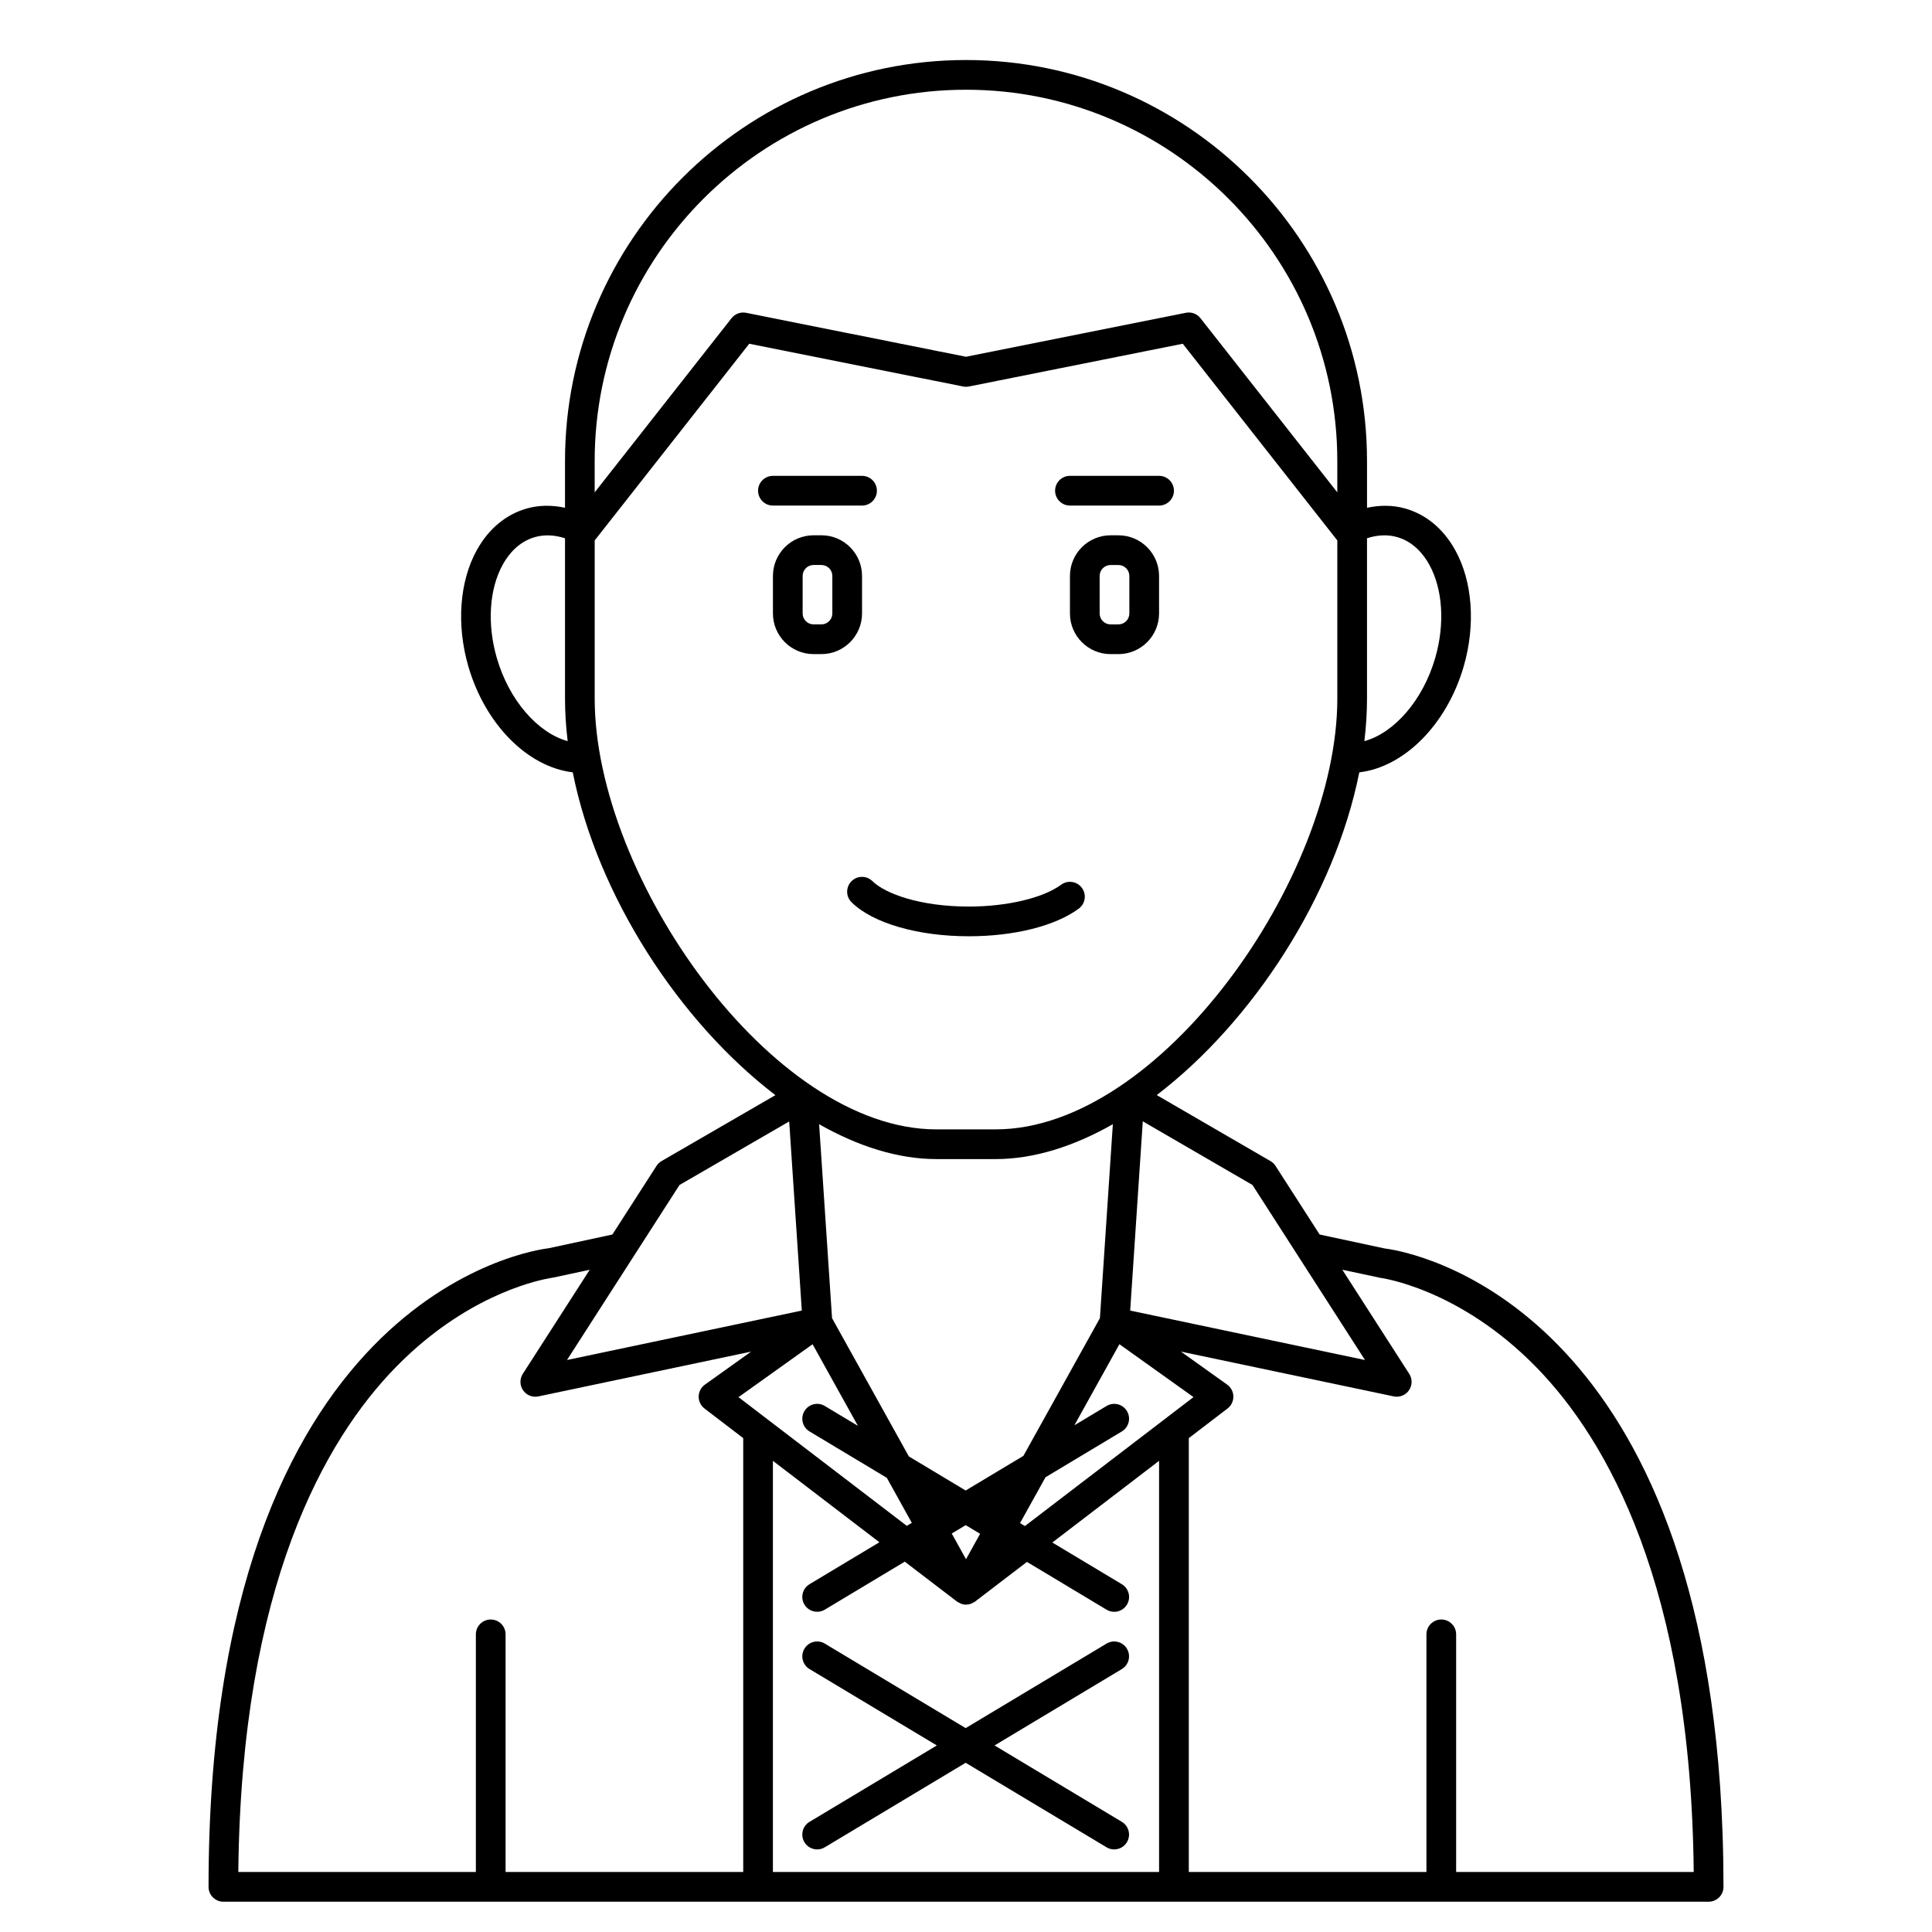
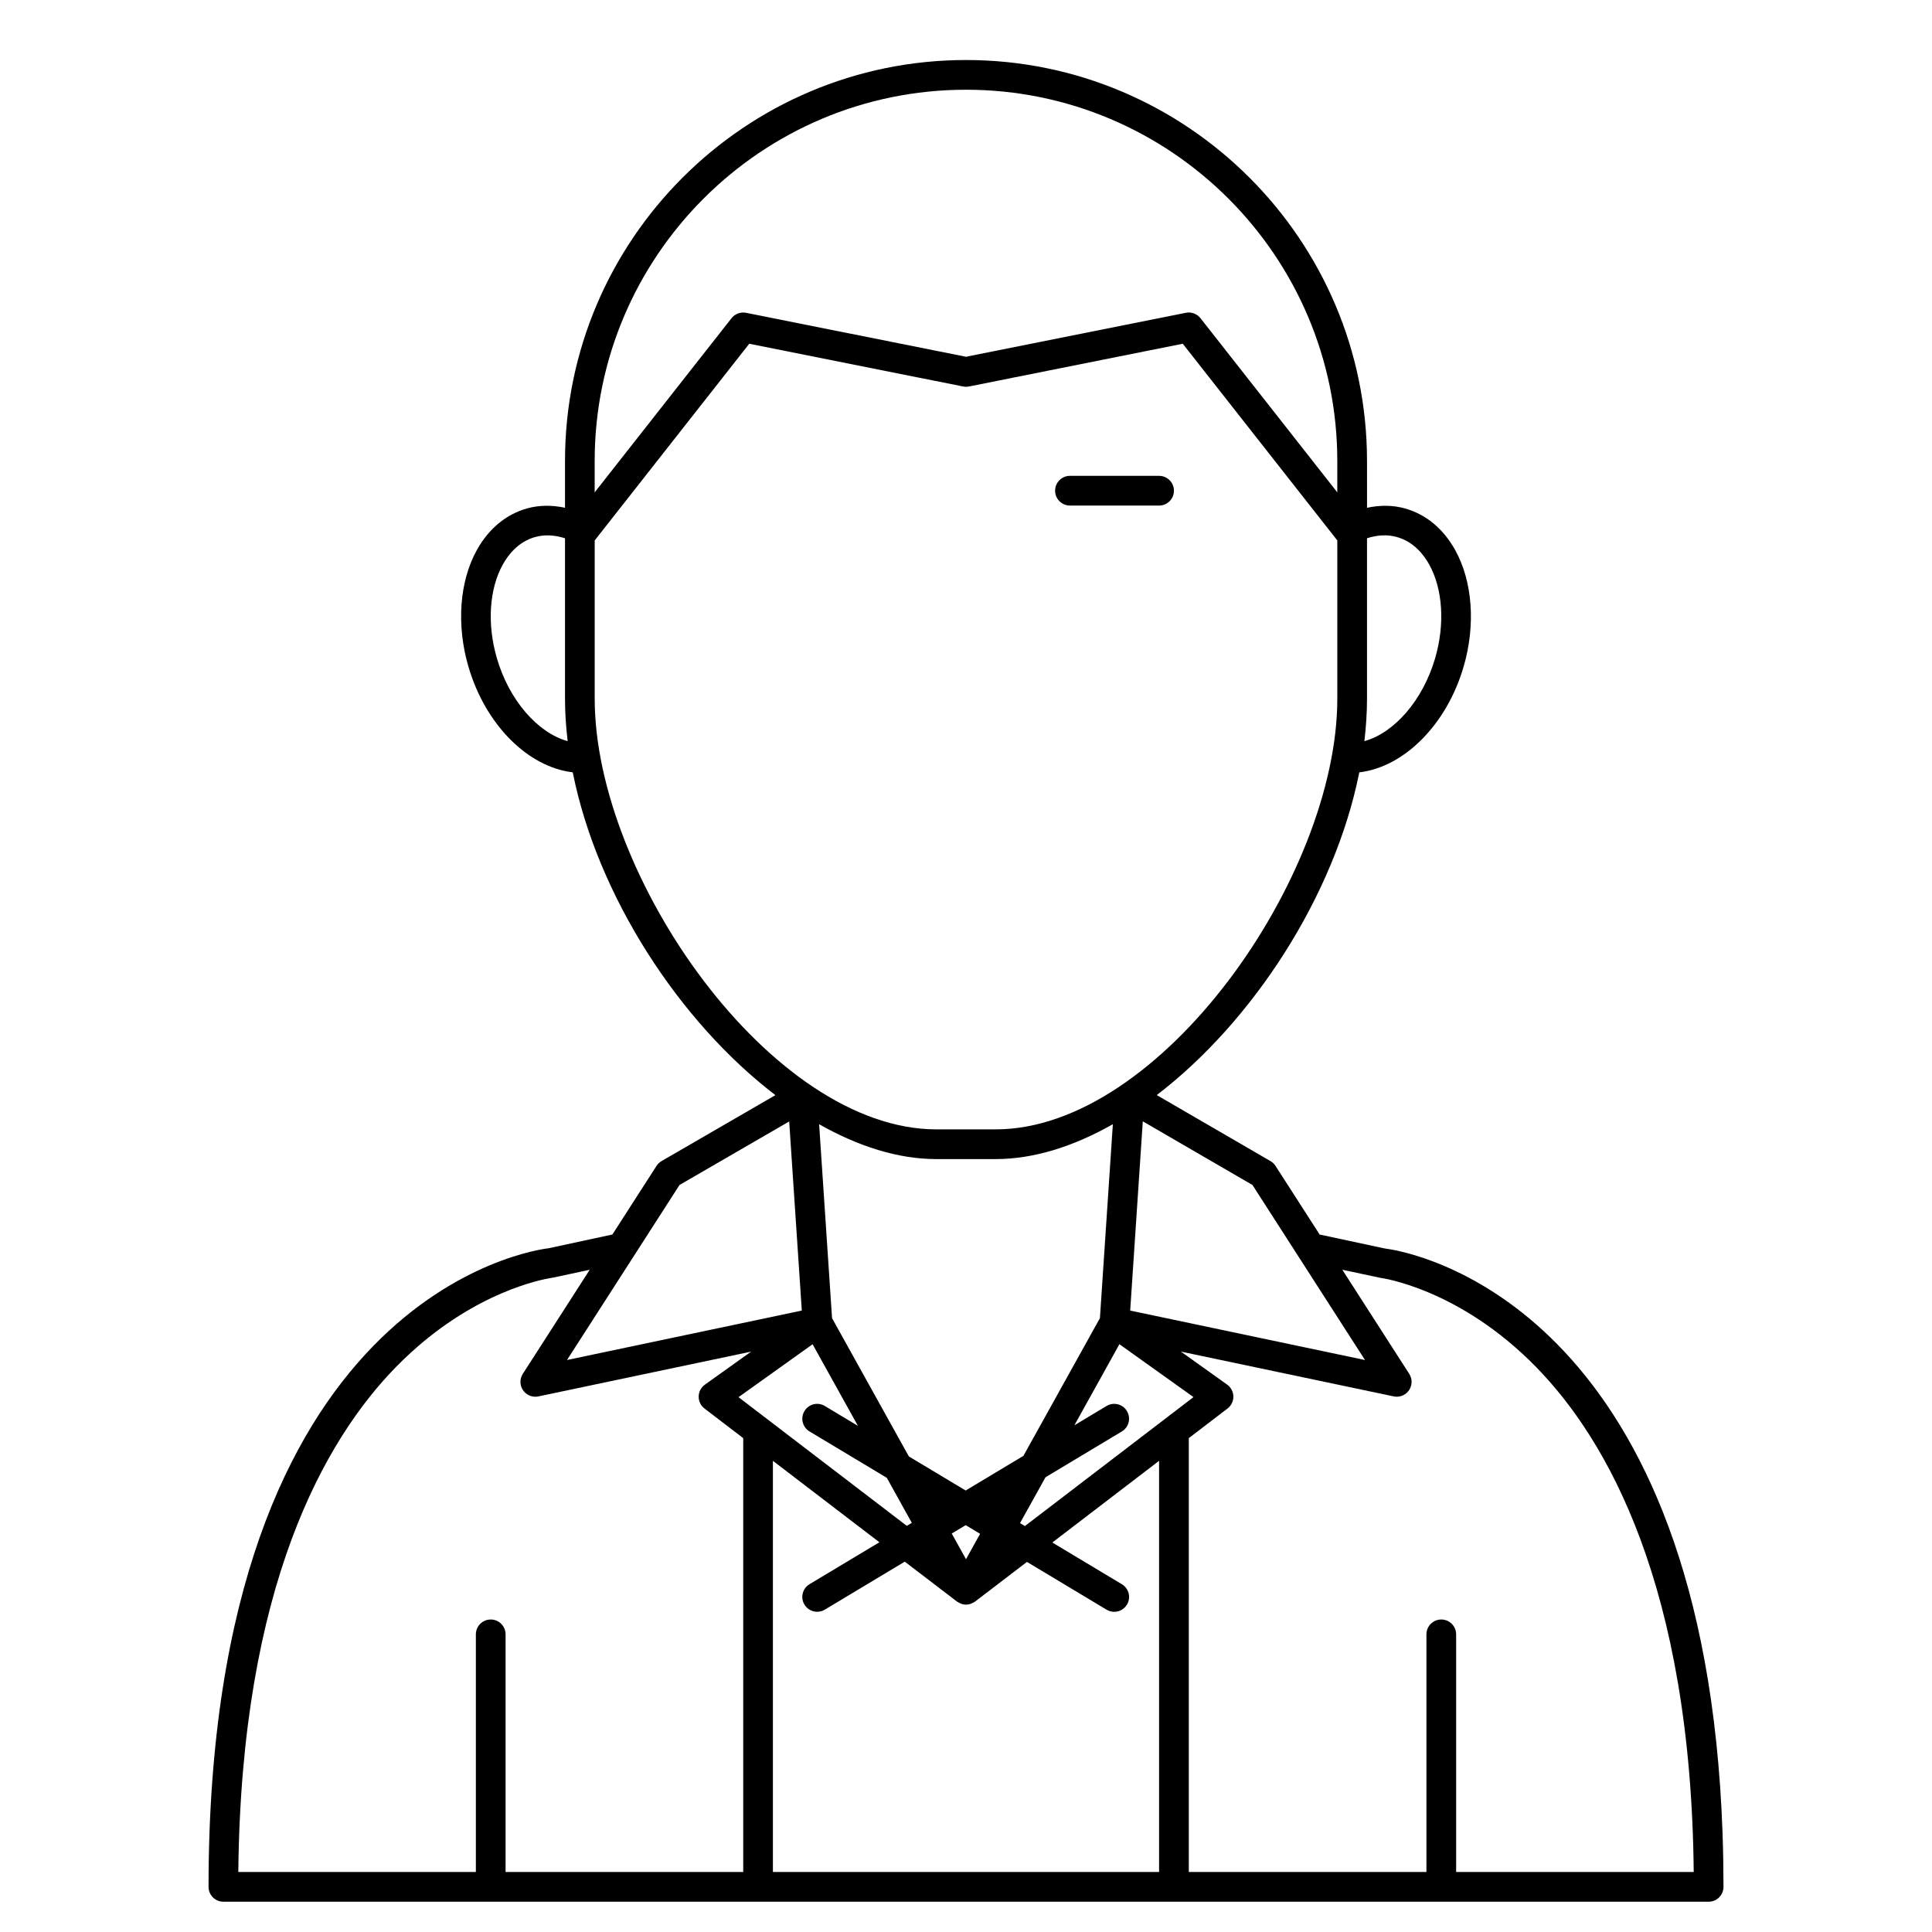
<svg xmlns="http://www.w3.org/2000/svg" fill="#000000" width="800px" height="800px" version="1.1" viewBox="144 144 512 512">
  <g>
    <path d="m600.49 629.73c-4.793-135.5-77.438-152.87-88.188-154.67-0.684-0.121-1.129-0.184-1.418-0.219l-17.164-3.68-11.691-18.184c-0.34-0.527-0.797-0.965-1.336-1.273l-30.145-17.496c25.375-19.391 47.121-52.703 53.68-85.527 11.879-1.402 23.164-12.621 27.656-28.039 3.207-11.012 2.371-22.555-2.246-30.871-3.141-5.652-7.738-9.465-13.305-11.027-3.238-0.91-6.644-0.906-10.055-0.176l-0.004-12.391c-0.004-58.602-47.676-106.27-106.27-106.27-58.602 0-106.27 47.672-106.27 106.27v12.383c-3.41-0.723-6.812-0.73-10.055 0.176-5.566 1.562-10.164 5.375-13.305 11.027-4.617 8.312-5.457 19.852-2.246 30.871 4.492 15.422 15.773 26.641 27.656 28.039 6.559 32.84 28.324 66.164 53.711 85.551l-30.172 17.473c-0.543 0.316-1 0.75-1.34 1.277l-11.691 18.184-16.938 3.648c-3.688 0.426-90.086 12.195-90.086 169.23 0 2.172 1.762 3.938 3.938 3.938h393.6c2.172 0 3.938-1.762 3.938-3.938-0.004-4.91-0.086-9.672-0.25-14.301zm-94.75-125.31-62.227-13.105 3.34-50.152 29.066 16.871zm-70.25-11.098-20.277 36.5-15.301 9.18-15.051-9.027-20.359-36.648-3.426-51.395c10.305 5.848 20.891 9.238 31.051 9.238h15.742c10.164 0 20.746-3.391 31.047-9.242zm-35.488 63.887-3.781-6.809 3.699-2.219 3.82 2.293zm-28.645-35.344-8.777-5.266c-1.867-1.121-4.281-0.516-5.398 1.352-1.117 1.867-0.516 4.281 1.352 5.398l20.48 12.289 6.629 11.934-1.328 0.797-44.602-34.109 19.633-14.02zm5.695 30.852-18.52 11.113c-1.867 1.117-2.469 3.535-1.352 5.398 0.738 1.227 2.043 1.91 3.379 1.91 0.688 0 1.391-0.18 2.023-0.562l21.195-12.719 13.832 10.574c0.215 0.164 0.461 0.254 0.695 0.371 0.133 0.062 0.254 0.16 0.395 0.207 0.422 0.156 0.859 0.238 1.301 0.238s0.879-0.082 1.301-0.227c0.137-0.047 0.262-0.141 0.395-0.207 0.234-0.113 0.484-0.203 0.695-0.371l13.758-10.52 21.105 12.664c0.633 0.383 1.332 0.562 2.023 0.562 1.34 0 2.641-0.68 3.379-1.91 1.117-1.867 0.516-4.281-1.352-5.398l-18.43-11.055 28.293-21.648v108.96h-102.34v-108.96zm38.562-4.297-1.297-0.777 6.754-12.156 20.23-12.137c1.867-1.117 2.469-3.535 1.352-5.398-1.117-1.867-3.535-2.469-5.398-1.352l-8.531 5.117 11.934-21.488 19.633 14.02zm98.586-262.1c4.422 1.238 7.09 4.641 8.551 7.273 3.617 6.519 4.207 15.805 1.574 24.844-3.25 11.172-10.855 19.805-18.754 21.977 0.449-3.785 0.699-7.543 0.699-11.262v-42.508c2.738-0.891 5.449-1.027 7.93-0.324zm-114.2-118.54c54.258 0 98.398 44.141 98.398 98.398v8.301l-36.266-46.156c-0.914-1.164-2.406-1.723-3.863-1.43l-58.27 11.656-58.27-11.652c-1.453-0.289-2.953 0.266-3.863 1.43l-36.27 46.156v-8.301c0-54.258 44.145-98.402 98.402-98.402zm-124.32 150.66c-2.633-9.043-2.043-18.324 1.574-24.844 1.465-2.633 4.133-6.035 8.551-7.273 2.492-0.699 5.195-0.562 7.93 0.328v42.504c0 3.711 0.25 7.469 0.703 11.254-7.902-2.172-15.508-10.805-18.758-21.969zm25.922 10.715v-41.934l40.961-52.129 56.668 11.332c0.512 0.102 1.035 0.102 1.547 0l56.668-11.332 40.957 52.129v41.934c0 47.148-46.82 114.14-90.527 114.14h-15.742c-43.711 0-90.531-66.992-90.531-114.14zm22.477 128.88 29.066-16.836 3.344 50.117-62.227 13.102zm-75.203 48.293c1.34-1.371 2.676-2.652 4.012-3.871 17.457-15.941 34.102-19.285 37.195-19.797 0.074-0.012 0.168-0.023 0.176-0.027v-0.004c0.195-0.031 0.328-0.051 0.363-0.055l9.66-2.07-17.73 27.578c-0.859 1.336-0.832 3.055 0.07 4.359 0.742 1.082 1.957 1.707 3.238 1.707 0.27 0 0.539-0.027 0.812-0.082l56.387-11.871-12.254 8.75c-1.016 0.727-1.629 1.891-1.648 3.141-0.02 1.246 0.555 2.434 1.547 3.191l10.258 7.844v114.98h-62.977v-62.977c0-2.172-1.762-3.938-3.938-3.938-2.172 0-3.938 1.762-3.938 3.938v62.977h-62.953c0.746-75.871 23-114.59 41.719-133.77zm281.02 133.77v-62.977c0-2.172-1.762-3.938-3.938-3.938-2.172 0-3.938 1.762-3.938 3.938v62.977h-62.973v-114.98l10.262-7.848c0.992-0.758 1.562-1.945 1.547-3.191-0.02-1.246-0.633-2.414-1.648-3.141l-12.254-8.75 56.387 11.871c0.273 0.059 0.543 0.086 0.812 0.086 1.277 0 2.496-0.621 3.238-1.703 0.902-1.309 0.93-3.027 0.07-4.359l-17.734-27.59 10.023 2.141c0.207 0.023 20.945 2.754 41.383 23.699 18.719 19.176 40.973 57.895 41.719 133.77z" />
-     <path d="m358.53 586.32 33.734 20.242-33.734 20.242c-1.867 1.117-2.469 3.535-1.352 5.398 0.738 1.227 2.043 1.91 3.379 1.91 0.688 0 1.391-0.18 2.023-0.562l37.332-22.398 37.332 22.398c0.633 0.383 1.332 0.562 2.023 0.562 1.34 0 2.641-0.68 3.379-1.91 1.117-1.867 0.516-4.281-1.352-5.398l-33.734-20.242 33.734-20.242c1.867-1.117 2.469-3.535 1.352-5.398-1.117-1.867-3.535-2.465-5.398-1.352l-37.332 22.398-37.332-22.398c-1.867-1.121-4.281-0.516-5.398 1.352-1.121 1.863-0.516 4.281 1.344 5.398z" />
-     <path d="m372.45 306.57v-9.945c0-5.938-4.832-10.77-10.773-10.77h-2.07c-5.938 0-10.77 4.832-10.77 10.77v9.945c0 5.938 4.832 10.773 10.77 10.773h2.07c5.941 0 10.773-4.836 10.773-10.773zm-7.871 0c0 1.598-1.301 2.898-2.902 2.898h-2.07c-1.598 0-2.898-1.301-2.898-2.898v-9.945c0-1.602 1.301-2.898 2.898-2.898h2.07c1.602 0 2.902 1.297 2.902 2.898z" />
-     <path d="m440.39 285.86h-2.07c-5.941 0-10.773 4.832-10.773 10.77v9.945c0 5.938 4.832 10.773 10.773 10.773h2.07c5.938 0 10.773-4.836 10.773-10.773v-9.945c0-5.938-4.836-10.77-10.773-10.77zm2.898 20.715c0 1.598-1.301 2.898-2.898 2.898h-2.07c-1.598 0-2.902-1.301-2.902-2.898v-9.945c0-1.602 1.305-2.898 2.902-2.898h2.07c1.598 0 2.898 1.297 2.898 2.898z" />
-     <path d="m372.45 277.98c2.172 0 3.938-1.762 3.938-3.938 0-2.172-1.762-3.938-3.938-3.938h-23.617c-2.172 0-3.938 1.762-3.938 3.938 0 2.172 1.762 3.938 3.938 3.938z" />
    <path d="m427.55 277.98h23.617c2.172 0 3.938-1.762 3.938-3.938 0-2.172-1.762-3.938-3.938-3.938h-23.617c-2.172 0-3.938 1.762-3.938 3.938s1.766 3.938 3.938 3.938z" />
-     <path d="m429.88 384.8c1.75-1.289 2.125-3.754 0.836-5.504-1.297-1.75-3.75-2.125-5.504-0.836-4.769 3.519-14.359 5.789-24.438 5.789-12.914 0-22.152-3.391-25.578-6.746-1.555-1.523-4.043-1.5-5.566 0.055-1.523 1.551-1.5 4.043 0.055 5.566 5.66 5.551 17.574 8.996 31.09 8.996 12.004 0 22.887-2.734 29.105-7.32z" />
  </g>
</svg>